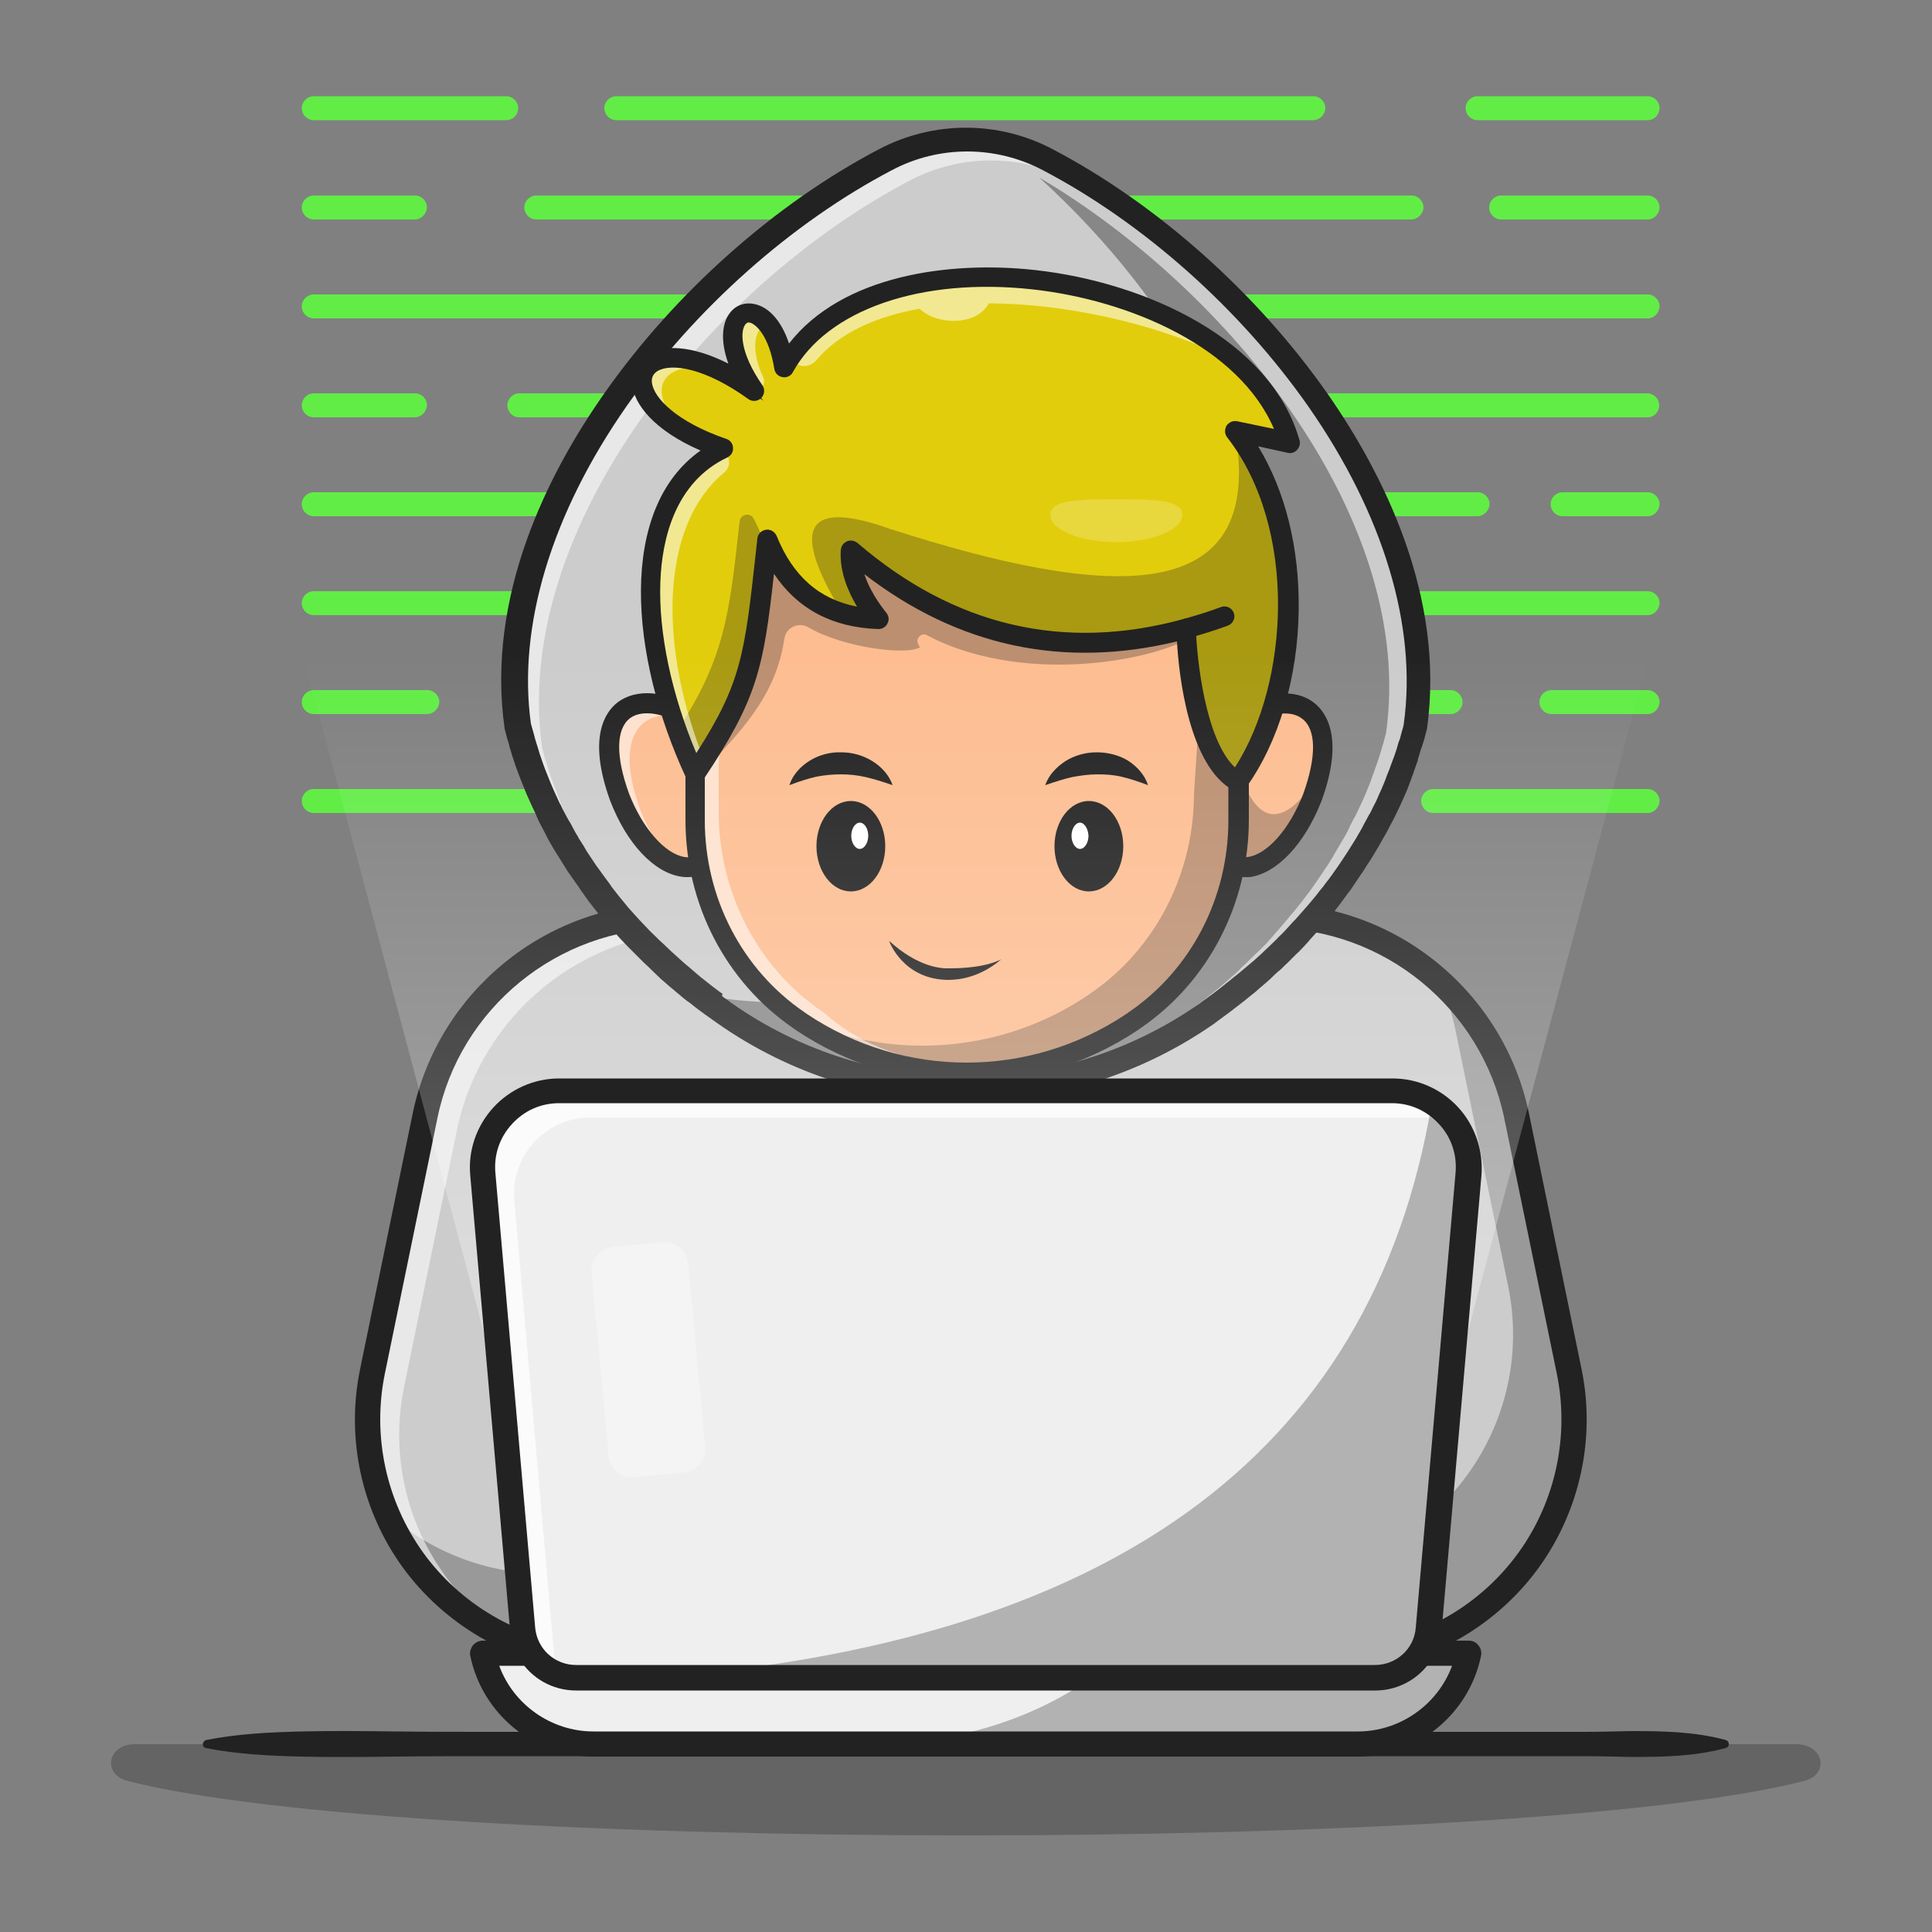
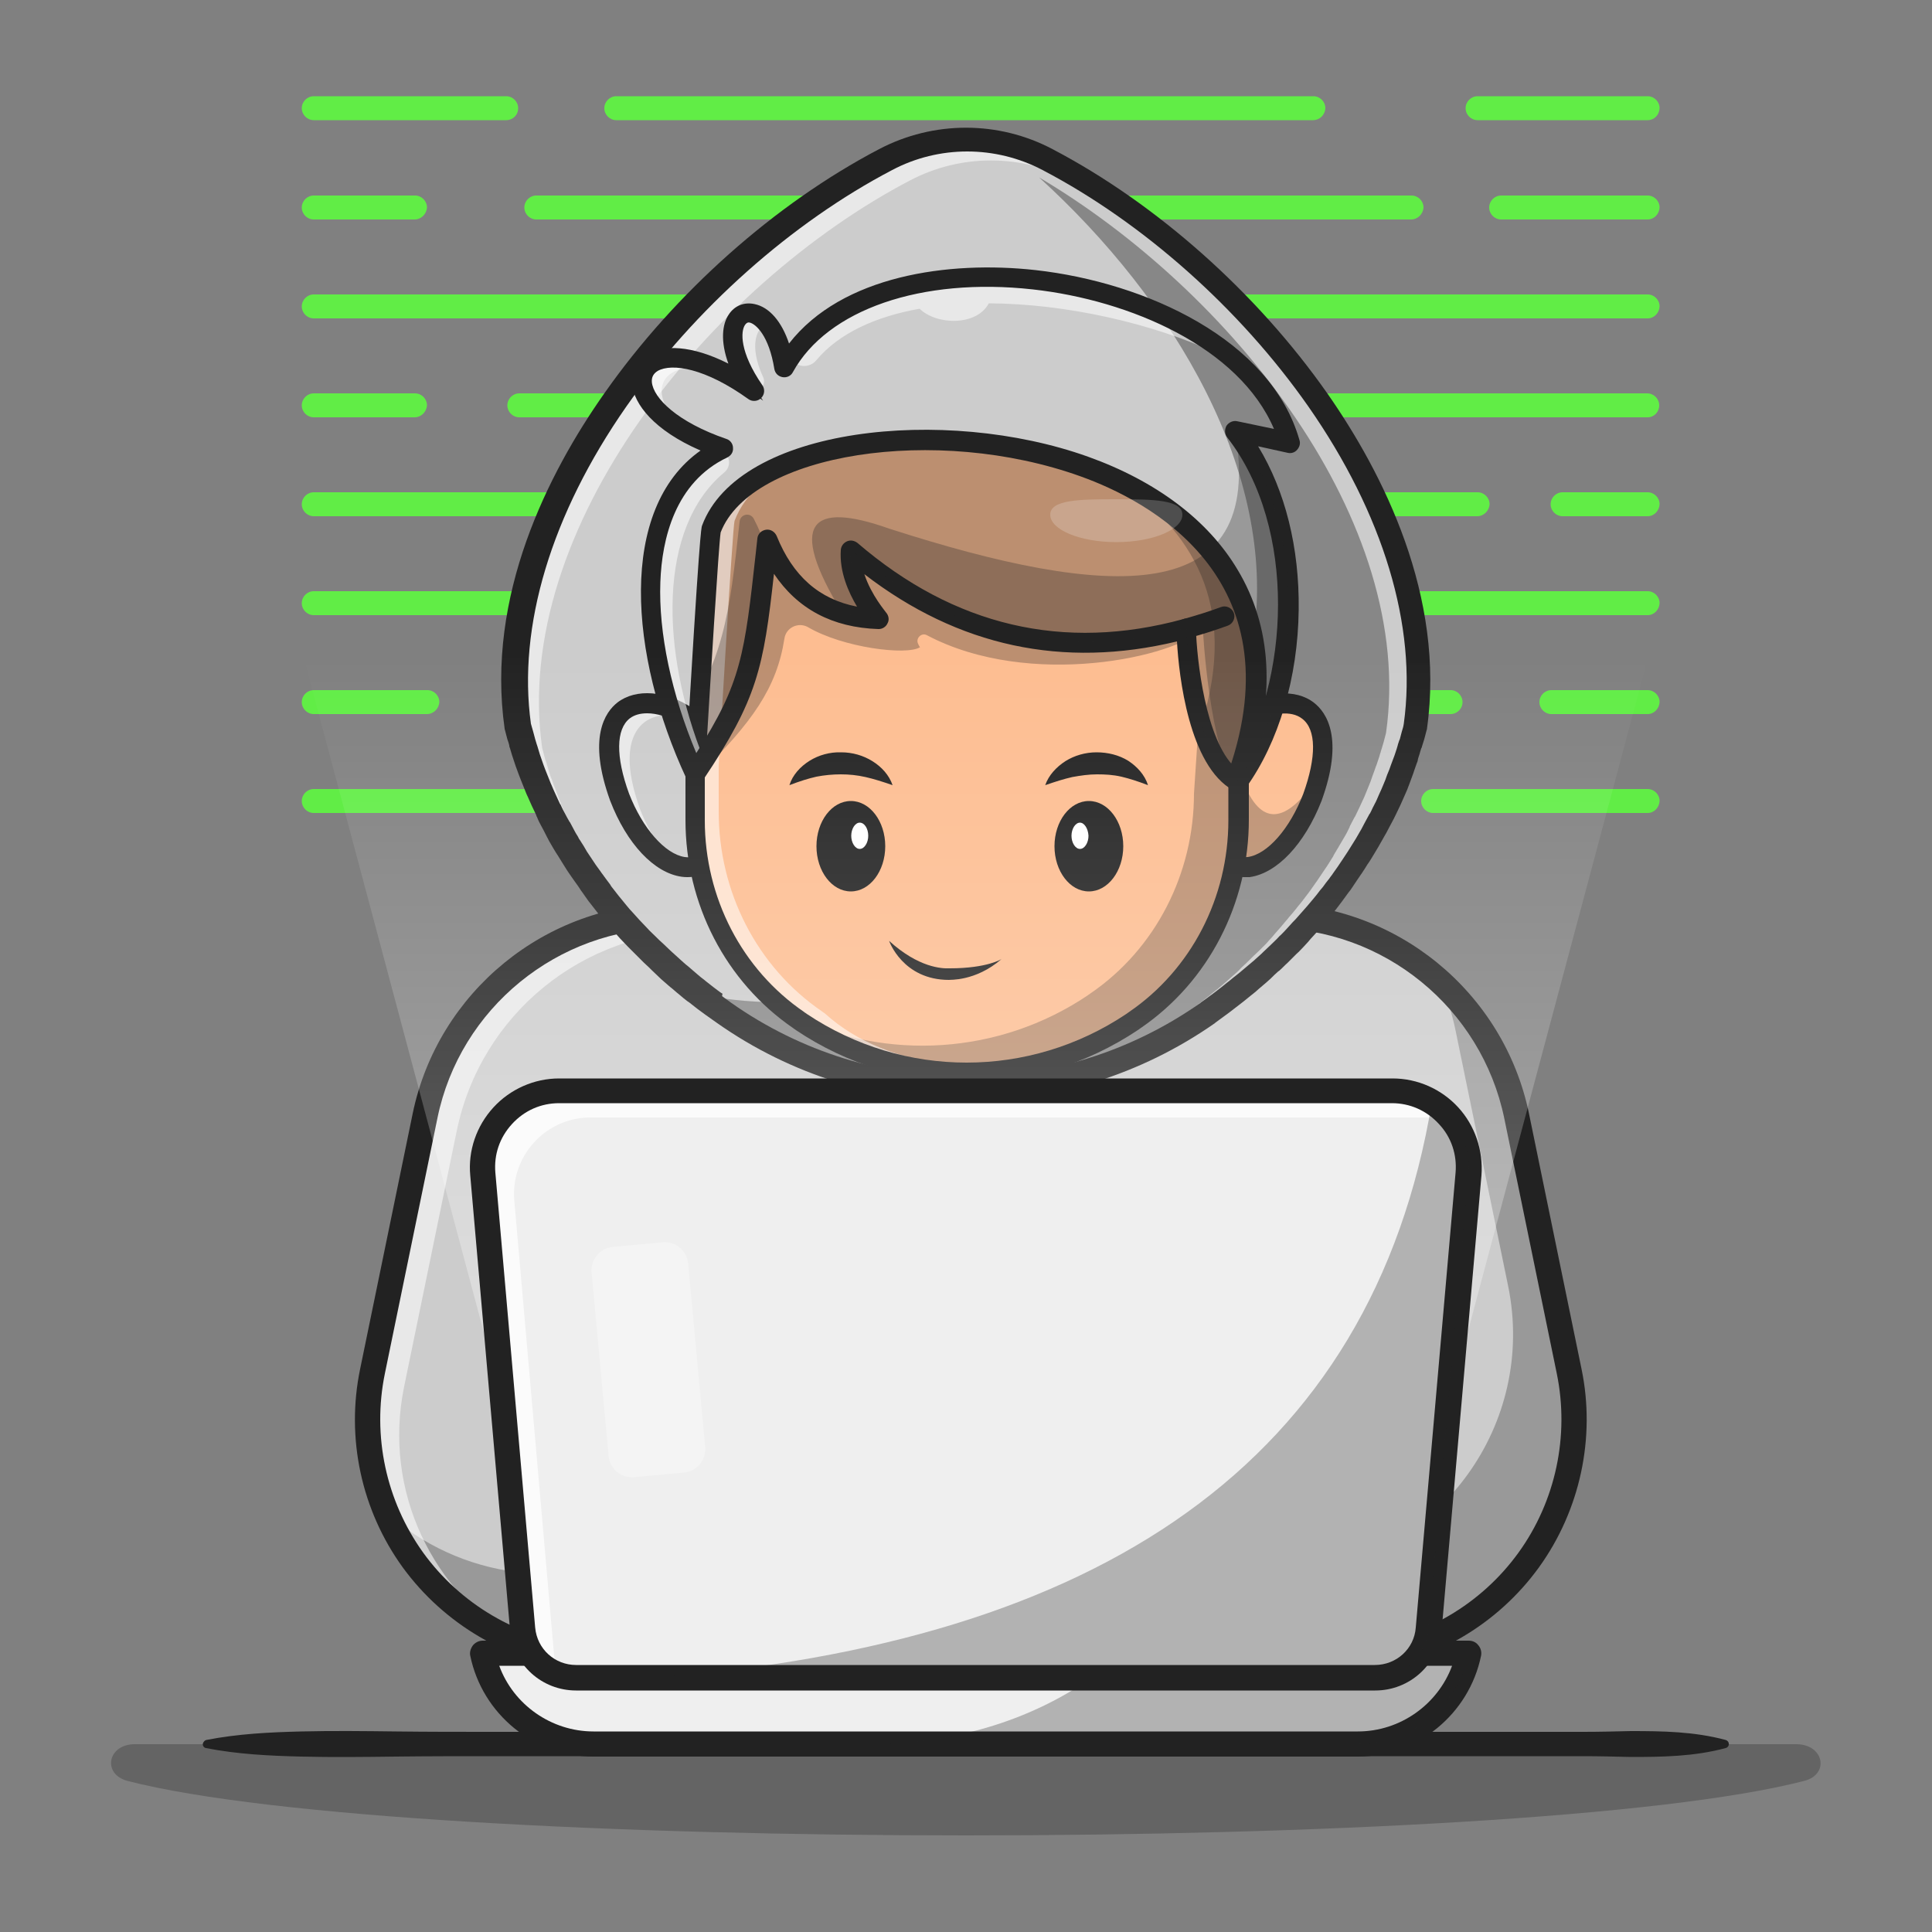
<svg xmlns="http://www.w3.org/2000/svg" id="Layer_1" x="0" y="0" viewBox="0 0 500 500" style="enable-background:new 0 0 500 500" xml:space="preserve">
  <rect x="0" y="0" width="500" height="500" fill="#808080" stroke="none" />
  <style>.st0{fill:#61ed46}.st1{opacity:.3}.st2{fill:#222}.st3{fill:#ccc}.st4{opacity:.55}.st5{fill:#fff}.st7{fill:#fdbd91}.st15{fill:#efefef}</style>
  <path class="st0" d="M426.4 31.1h-44c-1.7 0-3.1-1.4-3.1-3.1 0-1.7 1.4-3.1 3.1-3.1h44c1.7 0 3.1 1.4 3.1 3.1-.1 1.8-1.4 3.1-3.1 3.1zM339.8 31.1H159.5c-1.7 0-3.1-1.4-3.1-3.1 0-1.7 1.4-3.1 3.1-3.1h180.4c1.7 0 3.1 1.4 3.1 3.1-.1 1.8-1.5 3.1-3.2 3.1zM131 31.1H81.2c-1.7 0-3.1-1.4-3.1-3.1 0-1.7 1.4-3.1 3.1-3.1H131c1.7 0 3.1 1.4 3.1 3.1 0 1.8-1.4 3.1-3.1 3.1zM426.4 56.8h-37.9c-1.7 0-3.1-1.4-3.1-3.1 0-1.7 1.4-3.1 3.1-3.1h37.9c1.7 0 3.1 1.4 3.1 3.1-.1 1.7-1.4 3.1-3.1 3.1zM365.2 56.8H138.8c-1.7 0-3.1-1.4-3.1-3.1 0-1.7 1.4-3.1 3.1-3.1h226.5c1.7 0 3.1 1.4 3.1 3.1-.1 1.7-1.5 3.1-3.2 3.1zM107.3 56.8H81.2c-1.7 0-3.1-1.4-3.1-3.1 0-1.7 1.4-3.1 3.1-3.1h26.2c1.7 0 3.1 1.4 3.1 3.1-.1 1.7-1.5 3.1-3.2 3.1zM426.4 82.4H81.2c-1.7 0-3.1-1.4-3.1-3.1 0-1.7 1.4-3.1 3.1-3.1h345.2c1.7 0 3.1 1.4 3.1 3.1-.1 1.7-1.4 3.1-3.1 3.1zM426.4 108h-292c-1.7 0-3.1-1.4-3.1-3.1 0-1.7 1.4-3.1 3.1-3.1h291.9c1.7 0 3.1 1.4 3.1 3.1 0 1.7-1.3 3.1-3 3.1zM107.3 108H81.2c-1.7 0-3.1-1.4-3.1-3.1 0-1.7 1.4-3.1 3.1-3.1h26.2c1.7 0 3.1 1.4 3.1 3.1-.1 1.7-1.5 3.1-3.2 3.1zM426.4 133.6h-22c-1.7 0-3.1-1.4-3.1-3.1 0-1.7 1.4-3.1 3.1-3.1h22c1.7 0 3.1 1.4 3.1 3.1-.1 1.7-1.4 3.1-3.1 3.1zM382.3 133.6H81.2c-1.7 0-3.1-1.4-3.1-3.1 0-1.7 1.4-3.1 3.1-3.1h301.2c1.7 0 3.1 1.4 3.1 3.1-.1 1.7-1.5 3.1-3.2 3.1zM426.4 159.2H81.2c-1.7 0-3.1-1.4-3.1-3.1 0-1.7 1.4-3.1 3.1-3.1h345.2c1.7 0 3.1 1.4 3.1 3.1-.1 1.7-1.4 3.1-3.1 3.1zM426.4 184.8h-24.9c-1.7 0-3.1-1.4-3.1-3.1 0-1.7 1.4-3.1 3.1-3.1h24.9c1.7 0 3.1 1.4 3.1 3.1-.1 1.7-1.4 3.1-3.1 3.1zM375.4 184.8H148.1c-1.7 0-3.1-1.4-3.1-3.1 0-1.7 1.4-3.1 3.1-3.1h227.3c1.7 0 3.1 1.4 3.1 3.1 0 1.7-1.4 3.1-3.1 3.1zM110.5 184.8H81.2c-1.7 0-3.1-1.4-3.1-3.1 0-1.7 1.4-3.1 3.1-3.1h29.4c1.7 0 3.1 1.4 3.1 3.1-.1 1.7-1.5 3.1-3.2 3.1zM426.4 210.4h-55.5c-1.7 0-3.1-1.4-3.1-3.1 0-1.7 1.4-3.1 3.1-3.1h55.5c1.7 0 3.1 1.4 3.1 3.1-.1 1.7-1.4 3.1-3.1 3.1zM327.7 210.4H81.2c-1.7 0-3.1-1.4-3.1-3.1 0-1.7 1.4-3.1 3.1-3.1h246.5c1.7 0 3.1 1.4 3.1 3.1 0 1.7-1.4 3.1-3.1 3.1z" />
  <g class="st1">
    <path class="st2" d="M33 460.9c72.9 18.8 361.1 18.8 433.9 0 6.7-1.7 5.1-9.5-2-9.5H35c-7.1-.1-8.7 7.7-2 9.5z" />
  </g>
  <g>
    <path class="st2" d="M53.4 450.3c8.2-1.6 16.4-2 24.6-2.2 8.2-.2 16.4-.1 24.6 0 8.2.1 16.4.1 24.6.1H409.7c4.1 0 8.2-.1 12.3-.2 8.2 0 16.4.1 24.6 2.3.6.2.9.7.8 1.3-.1.4-.4.7-.8.8-8.2 2.2-16.4 2.3-24.6 2.3-4.1-.1-8.2-.2-12.3-.2H127.1c-8.2 0-16.4 0-24.6.1-8.2.1-16.4.2-24.6 0-8.2-.2-16.4-.6-24.6-2.2-.6-.1-.9-.7-.8-1.2.2-.5.5-.8.9-.9z" />
  </g>
  <g>
    <path class="st3" d="m351.3 429.1 1.3-.2c36.1-4.3 60.8-38.5 53.5-74.1l-13.6-66.1c-6.2-30.2-32.7-51.8-63.5-51.8h-78.9 2.2-78.9c-30.8 0-57.3 21.6-63.5 51.8l-13.6 66.1c-7.3 35.6 17.4 69.8 53.5 74.1l1.3.2h200.2z" />
    <path class="st2" d="M351.3 429.6H151.2l-1.4-.2c-17.3-2.1-33.1-11.4-43.4-25.5-10.2-14.2-14.1-32.1-10.6-49.2l13.6-66.1c6.2-30.2 33.1-52.2 64-52.2H329c30.9 0 57.8 21.9 64 52.2l13.6 66.1c3.5 17.1-.3 35-10.6 49.2-10.2 14.2-26 23.5-43.4 25.5l-1.3.2zM173.5 237.5c-30.4 0-56.9 21.6-63 51.4L96.9 355c-3.5 16.8.3 34.5 10.4 48.4 10.1 13.9 25.6 23.1 42.7 25.1l1.3.2h200l1.3-.2c17.1-2 32.6-11.2 42.7-25.1 10.1-13.9 13.8-31.6 10.4-48.4L392 288.9c-6.1-29.8-32.6-51.4-63-51.4H173.5z" />
    <g class="st1">
      <path class="st2" d="m352.6 429-1.3.2H151.2l-1.3-.2c-23.1-2.7-41.5-17.8-49.9-37.5 9.2 8.2 20.9 13.8 34.1 15.4l1.3.2h200.1l1.3-.2c36.1-4.3 60.8-38.5 53.5-74.1l-13.6-66.1c-.9-4.4-2.3-8.7-4-12.7 9.8 9 16.9 21 19.8 34.8l13.6 66.1c7.3 35.5-17.4 69.8-53.5 74.1z" />
    </g>
    <g class="st4">
      <path class="st5" d="M361 245.4c-7.4-2.9-15.4-4.5-23.7-4.5H181.7c-30.8 0-57.3 21.6-63.5 51.8l-13.6 66.1c-5.6 27.2 7.5 53.5 30 66.4-27.5-10.7-44.5-40-38.2-70.3l13.6-66.1c6.2-30.1 32.7-51.8 63.5-51.8H329c11.6 0 22.5 3 32 8.4z" />
    </g>
    <path class="st2" d="M351.3 432.4H150.8l-1.3-.2c-18.1-2.2-34.6-11.9-45.3-26.6-10.7-14.8-14.7-33.5-11-51.3l13.6-66.1c6.5-31.5 34.5-54.4 66.7-54.4H329c32.2 0 60.2 22.9 66.7 54.4l13.6 66.1c3.7 17.8-.4 36.6-11 51.3-10.7 14.8-27.2 24.5-45.2 26.6l-1.3.2c-.2-.1-.4 0-.5 0zm-199.9-6.5h199.7l1.1-.1c16.3-1.9 31.2-10.7 40.8-24 9.6-13.3 13.2-30.2 9.9-46.3l-13.6-66.1c-5.9-28.5-31.2-49.2-60.3-49.2H173.5c-29.1 0-54.5 20.7-60.3 49.2l-13.6 66.1c-3.3 16.1.3 32.9 9.9 46.3 9.6 13.3 24.5 22.1 40.8 24l1.1.1z" />
    <path class="st3" d="M366.1 188.2c-.2.8-.4 1.5-.6 2.3-.2.6-.3 1.1-.5 1.7-.1.2-.1.4-.2.6-.1.5-.3.9-.4 1.4l-.6 1.8c-.1.3-.2.5-.3.8-.3.8-.6 1.7-.9 2.5-.3.9-.7 1.8-1 2.7-.3.9-.7 1.8-1.1 2.7-.4.9-.8 1.8-1.2 2.6-.4.8-.8 1.7-1.2 2.5-.1.1-.1.2-.2.3-.4.8-.8 1.5-1.2 2.3v.1c-.4.8-.9 1.7-1.3 2.5-.5 1-1.1 2-1.7 2.9-.4.7-.8 1.3-1.2 2v.1l-1.5 2.4c-.9 1.3-1.7 2.7-2.7 4-.4.6-.8 1.2-1.2 1.7-.3.5-.7 1-1 1.4-.5.7-1.1 1.4-1.6 2.1-.5.7-1.1 1.4-1.6 2-.3.4-.6.8-.9 1.1-.2.2-.4.5-.6.7-.4.4-.7.9-1.1 1.3-1 1.2-2 2.3-3 3.5-.5.6-1 1.1-1.5 1.7-.4.4-.8.8-1.1 1.2-.5.6-1.1 1.1-1.6 1.6-.8.8-1.6 1.6-2.4 2.3-.6.6-1.3 1.2-1.9 1.8l-.3.3c-.7.6-1.3 1.2-2 1.9-1.3 1.1-2.5 2.2-3.8 3.3-.3.3-.6.5-1 .8-.7.5-1.3 1.1-2 1.6-2.3 1.9-4.7 3.7-7.2 5.4l-.1.1c-9.6 6.7-20 11.7-30.8 15-3.7 1.1-7.5 2.1-11.4 2.8-17 3.2-34.5 2.4-51.2-2.5-11.2-3.3-21.9-8.4-31.8-15.4-.8-.5-1.5-1.1-2.3-1.7-.1-.1-.2-.1-.2-.2-.8-.6-1.5-1.1-2.3-1.7l-2.4-1.8c-.8-.6-1.5-1.2-2.3-1.9-.8-.6-1.5-1.3-2.3-1.9-.8-.6-1.5-1.3-2.2-1.9-.7-.7-1.5-1.3-2.2-2-.7-.7-1.4-1.3-2.1-2l-2.1-2.1-2.1-2.1c-.7-.7-1.4-1.4-2-2.2-.6-.7-1.3-1.4-1.9-2.2-.5-.6-1-1.1-1.5-1.7-1.4-1.7-2.8-3.4-4.1-5.1-.5-.7-1.1-1.4-1.6-2.1-.1-.1-.1-.2-.2-.3-.4-.5-.7-1-1.1-1.5-.8-1.1-1.6-2.2-2.3-3.4-.4-.6-.8-1.3-1.2-1.9-.6-1-1.2-1.9-1.8-2.9l-1.2-2.1c-.6-1-1.1-2-1.7-3-.4-.8-.8-1.5-1.2-2.3-.4-.8-.8-1.5-1.2-2.3-.1-.1-.1-.2-.2-.3-.8-1.7-1.6-3.4-2.3-5.1 0-.1-.1-.1-.1-.2-.4-.8-.7-1.7-1-2.5-.4-.9-.7-1.8-1-2.7-.3-.9-.7-1.8-1-2.7-.2-.7-.5-1.3-.7-2-.2-.5-.3-1.1-.5-1.6-.1-.2-.2-.5-.2-.7-.2-.5-.3-1-.5-1.6-.2-.8-.4-1.5-.6-2.3-8-56.8 43.6-119.8 95.2-146.8 13.1-6.9 28.8-6.9 41.9 0 1.2.6 2.3 1.2 3.5 1.9 50.7 29.1 99.8 89.5 91.9 145z" />
    <path class="st2" d="M269.8 279.9c1.5-.4 2.9-.8 4.4-1.2 10.8-3.3 21.2-8.3 30.8-15l.1-.1c2.5-1.7 4.8-3.5 7.2-5.4.7-.5 1.3-1.1 2-1.6.3-.3.7-.5 1-.8 1.3-1.1 2.6-2.2 3.8-3.3.7-.6 1.4-1.2 2-1.9l.3-.3c.7-.6 1.3-1.2 1.9-1.8.8-.8 1.6-1.6 2.4-2.3l1.6-1.6c.4-.4.8-.8 1.1-1.2.5-.5 1-1.1 1.5-1.7 1-1.1 2-2.3 3-3.5.4-.4.7-.9 1.1-1.3.2-.2.4-.5.6-.7.3-.4.6-.7.9-1.1.5-.7 1.1-1.3 1.6-2s1.1-1.4 1.6-2.1c.4-.5.7-1 1-1.4.4-.6.8-1.1 1.2-1.7.9-1.3 1.8-2.7 2.7-4l1.5-2.4v-.1c.4-.7.8-1.3 1.2-2 .6-1 1.1-1.9 1.7-2.9.5-.8.9-1.7 1.3-2.5v-.1c.4-.8.8-1.5 1.2-2.3.1-.1.1-.2.2-.3.4-.8.8-1.7 1.2-2.5.4-.9.8-1.7 1.2-2.6.4-.9.7-1.8 1.1-2.7.4-.9.7-1.8 1-2.7.3-.8.6-1.6.9-2.5.1-.2.2-.5.3-.8l.6-1.8c.1-.5.3-.9.4-1.4.1-.2.1-.4.2-.6.2-.6.3-1.1.5-1.7.2-.7.4-1.5.6-2.3 7.8-54.8-40.1-114.4-89.8-143.8 35 31.8 61.5 76.4 55.6 118.3-.2.8-.4 1.5-.6 2.3-.2.6-.3 1.1-.5 1.7-.1.2-.1.4-.2.6-.1.5-.3.9-.4 1.4l-.6 1.8c-.1.3-.2.5-.3.8-.3.8-.6 1.7-.9 2.5-.3.9-.7 1.8-1 2.7-.3.9-.7 1.8-1.1 2.7-.4.9-.8 1.8-1.2 2.6-.4.8-.8 1.7-1.2 2.5-.1.1-.1.2-.2.3-.4.8-.8 1.5-1.2 2.3v.1c-.4.8-.9 1.7-1.3 2.5-.5 1-1.1 2-1.7 2.9-.4.7-.8 1.3-1.2 2v.1l-1.5 2.4c-.9 1.3-1.7 2.7-2.7 4-.4.6-.8 1.2-1.2 1.7-.3.5-.7 1-1 1.4-.5.7-1.1 1.4-1.6 2.1-.5.7-1.1 1.4-1.6 2-.3.4-.6.8-.9 1.1-.2.2-.4.5-.6.7-.4.4-.7.9-1.1 1.3-1 1.2-2 2.3-3 3.5-.5.6-1 1.1-1.5 1.7-.4.4-.8.8-1.1 1.2-.5.6-1.1 1.1-1.6 1.6-.8.8-1.6 1.6-2.4 2.3-.6.6-1.3 1.2-1.9 1.8l-.3.3c-.7.6-1.3 1.2-2 1.9-1.3 1.1-2.5 2.2-3.8 3.3-.3.3-.6.5-1 .8-.7.5-1.3 1.1-2 1.6-2.3 1.9-4.7 3.7-7.2 5.4l-.1.1c-9.6 6.7-20 11.7-30.8 15-3.7 1.1-7.5 2.1-11.4 2.8-6.4 1.2-12.8 1.8-19.3 1.9 6.5-.1 12.9-.7 19.3-1.9.2 0 .4-.1.5-.1-2.3.6-4.7 1.1-7 1.6-14 2.7-28.5 2.5-42.5-.4-.2-.1-.3-.3-.5-.4.8.6 1.5 1.2 2.3 1.8.8.6 1.5 1.1 2.3 1.7.1.1.2.1.2.2.8.6 1.5 1.1 2.3 1.7 9.9 7 20.6 12.1 31.8 15.4 16.6 4.9 34.2 5.8 51.2 2.5 2-.4 4-.8 6-1.3-1.7.4-3.5.8-5.4 1.2z" style="opacity:.4" />
    <g class="st4">
      <path class="st5" d="M292.9 56.1c-4-2.7-8-5.2-12-7.5-1.2-.7-2.3-1.3-3.5-1.9-13.1-6.9-28.8-6.9-41.9 0-51.6 27-103.2 90-95.2 146.8.2.8.4 1.6.6 2.3.1.5.3 1 .5 1.6.1.2.1.5.2.7.2.5.3 1.1.5 1.6.2.7.4 1.4.7 2 .3.9.6 1.8 1 2.7.3.9.7 1.8 1 2.7.3.8.7 1.7 1 2.5 0 .1.1.1.1.2.7 1.7 1.5 3.4 2.3 5.1 0 .1.1.2.2.3.4.8.8 1.5 1.2 2.3.4.8.8 1.5 1.2 2.3.5 1 1.1 2 1.7 3l1.2 2.1c.6 1 1.2 1.9 1.8 2.9.4.6.8 1.3 1.2 1.9.8 1.1 1.5 2.3 2.3 3.4.3.5.7 1 1.1 1.5.1.1.1.2.2.3.5.7 1.1 1.4 1.6 2.1 1.3 1.7 2.7 3.4 4.1 5.1.5.6 1 1.1 1.5 1.7.6.7 1.3 1.4 1.9 2.2.7.7 1.4 1.5 2 2.2l2.1 2.1 2.1 2.1c.7.7 1.4 1.4 2.1 2 .7.7 1.5 1.3 2.2 2 .7.7 1.5 1.3 2.2 1.9.8.6 1.5 1.3 2.3 1.9.8.6 1.5 1.2 2.3 1.9l2.4 1.8c.7.5 1.4 1.1 2.1 1.6l-2.7-1.8c-.8-.5-1.5-1.1-2.3-1.7-.1-.1-.2-.1-.2-.2-.8-.6-1.5-1.1-2.3-1.7l-2.4-1.8c-.8-.6-1.5-1.2-2.3-1.9-.8-.6-1.5-1.3-2.3-1.9-.8-.6-1.5-1.3-2.2-1.9-.7-.7-1.5-1.3-2.2-2-.7-.7-1.4-1.3-2.1-2l-2.1-2.1-2.1-2.1c-.7-.7-1.4-1.4-2-2.2-.6-.7-1.3-1.4-1.9-2.2-.5-.6-1-1.1-1.5-1.7-1.4-1.7-2.8-3.4-4.1-5.1-.5-.7-1.1-1.4-1.6-2.1-.1-.1-.1-.2-.2-.3-.4-.5-.7-1-1.1-1.5-.8-1.1-1.6-2.2-2.3-3.4-.4-.6-.8-1.3-1.2-1.9-.6-1-1.2-1.9-1.8-2.9l-1.2-2.1c-.6-1-1.1-2-1.7-3-.4-.8-.8-1.5-1.2-2.3-.4-.8-.8-1.5-1.2-2.3-.1-.1-.1-.2-.2-.3-.8-1.7-1.6-3.4-2.3-5.1 0-.1-.1-.1-.1-.2-.4-.8-.7-1.7-1-2.5-.4-.9-.7-1.8-1-2.7-.3-.9-.7-1.8-1-2.7-.2-.7-.5-1.3-.7-2-.2-.5-.3-1.1-.5-1.6-.1-.2-.2-.5-.2-.7-.2-.5-.3-1-.5-1.6-.2-.8-.4-1.5-.6-2.3-8-56.8 43.6-119.8 95.2-146.8 13.1-6.9 28.8-6.9 41.9 0 1.2.6 2.3 1.2 3.5 1.9 5.9 3.3 11.7 7.1 17.4 11.3z" />
    </g>
    <path class="st2" d="M250 285.1c-22.6 0-45.2-6.8-64.5-20.4-.8-.6-1.6-1.1-2.4-1.7l-.1-.1c-.1 0-.1-.1-.2-.1-.8-.6-1.6-1.2-2.3-1.7-.8-.6-1.5-1.2-2.3-1.8-.1 0-.1-.1-.2-.1-.8-.6-1.5-1.2-2.2-1.8-.9-.7-1.6-1.4-2.4-2-.8-.7-1.5-1.3-2.3-2l-.1-.1c-.7-.7-1.4-1.3-2.1-2-.7-.7-1.4-1.4-2.2-2.1l-2.1-2.1-2.1-2.1c-.7-.7-1.4-1.5-2.1-2.2-.7-.8-1.3-1.5-2-2.2-.5-.6-1-1.1-1.5-1.7-1.5-1.7-2.9-3.5-4.2-5.2l-.4-.5c-.4-.6-.8-1.1-1.2-1.7-.1-.1-.1-.2-.2-.3-.4-.5-.8-1.1-1.1-1.6-.9-1.2-1.6-2.3-2.4-3.4-.4-.6-.9-1.3-1.3-2-.6-1-1.2-1.9-1.8-2.9l-.4-.6-.9-1.5c-.6-1-1.1-1.9-1.6-2.9l-.1-.2c-.4-.8-.8-1.6-1.2-2.3-.4-.7-.8-1.5-1.1-2.3-.1-.2-.2-.3-.2-.5-.9-1.8-1.6-3.4-2.3-5-.1-.1-.1-.3-.2-.4-.3-.8-.7-1.7-1-2.5-.4-.9-.7-1.8-1.1-2.8-.3-.9-.7-1.8-1-2.8-.2-.7-.5-1.4-.7-2.1-.2-.6-.3-1.1-.5-1.7-.1-.2-.2-.5-.2-.8-.1-.5-.3-1-.5-1.6-.2-.8-.4-1.5-.6-2.3 0-.1-.1-.2-.1-.4-4.9-34.4 11.3-66.2 25.8-86.8 18.3-26.1 44.2-49.1 71.1-63.2 14.1-7.4 30.9-7.4 44.9 0 26.9 14.1 52.8 37.1 71.1 63.2 14.4 20.6 30.6 52.5 25.8 86.8 0 .1 0 .2-.1.4-.2.8-.4 1.6-.6 2.3l-.6 1.9c0 .2-.1.3-.2.5-.1.3-.2.7-.3 1l-.1.4c-.2.6-.4 1.1-.5 1.7v.1c-.1.3-.2.5-.3.8-.3.8-.6 1.7-.9 2.6-.3.9-.7 1.8-1 2.7-.3.9-.7 1.8-1.1 2.7l-1.2 2.7c-.4.8-.8 1.7-1.2 2.5l-.2.4c-.3.7-.8 1.5-1.2 2.3-.5.9-.9 1.8-1.4 2.6-.6 1-1.1 2-1.7 3-.4.7-.8 1.3-1.2 2-.5.8-1 1.7-1.6 2.5-.9 1.5-1.8 2.8-2.7 4.1l-1.2 1.8c-.3.5-.7 1-1.1 1.5-.5.7-1.1 1.5-1.6 2.2-.5.7-1.1 1.4-1.6 2.1l-.9 1.2-1.7 2c-1 1.2-2.1 2.4-3.1 3.5-.5.5-1 1.1-1.5 1.7l-1.2 1.3c-.6.6-1.1 1.2-1.7 1.7l-2.4 2.4c-.7.6-1.3 1.3-2 1.9-.1.1-.2.2-.4.3-.7.6-1.3 1.2-2 1.9-1.3 1.2-2.7 2.3-3.9 3.4l-1 .8c-.7.6-1.4 1.1-2.1 1.7-2.4 1.9-4.8 3.7-7.3 5.5l-.1.1c-19.3 13.5-41.9 20.3-64.4 20.3zm-63-27.2c.7.5 1.5 1.1 2.2 1.6 36.3 25.6 85.1 25.6 121.4.1.1 0 .1-.1.1-.1 2.4-1.7 4.8-3.5 7-5.3.7-.5 1.3-1.1 2-1.6l1-.8c1.2-1 2.5-2.1 3.8-3.2.7-.6 1.3-1.2 2-1.8l.2-.2.1-.1.1-.1c.6-.6 1.3-1.2 1.9-1.8.8-.8 1.6-1.5 2.3-2.3.6-.5 1.1-1.1 1.6-1.6l1.1-1.2c.5-.6 1-1.1 1.5-1.6 1-1.1 2-2.3 3-3.4l1.6-1.9c.3-.4.6-.7.9-1.1.5-.7 1-1.3 1.6-2 .5-.7 1-1.4 1.6-2.1.3-.5.7-.9 1-1.4.4-.6.8-1.1 1.2-1.7.8-1.2 1.7-2.5 2.6-3.9l1.5-2.4c.4-.6.8-1.3 1.2-2 .6-1 1.1-1.9 1.6-2.9.4-.8.9-1.6 1.3-2.4 0 0 0-.1.1-.1.4-.7.7-1.5 1.1-2.2l.2-.4c.4-.7.7-1.5 1.1-2.4.4-.9.8-1.7 1.1-2.5.4-.9.7-1.7 1-2.6.4-.9.7-1.7 1-2.6l.9-2.4.3-.9c.2-.5.3-1 .5-1.6l.1-.4.3-.9c0-.1 0-.1.1-.2 0-.1.1-.2.1-.3l.5-1.9c.2-.6.4-1.3.5-2 3.5-25.2-5.3-54.3-24.7-82.1-17.7-25.3-42.8-47.6-68.8-61.2-12.2-6.4-26.8-6.4-38.9 0-26 13.6-51.1 35.9-68.8 61.2-19.4 27.8-28.2 56.9-24.7 82.1l.6 2.1c.1.5.3 1 .4 1.5.1.3.1.5.2.7.2.6.3 1.1.5 1.6.2.7.4 1.3.6 2 .3.9.6 1.7.9 2.6.3.9.7 1.8 1 2.6.3.8.7 1.7 1 2.5 0 .1.1.1.1.2.6 1.5 1.4 3.1 2.2 4.9 0 0 0 .1.1.1 0 .1.1.1.1.2.3.7.7 1.5 1.1 2.2.4.8.8 1.5 1.2 2.2l.1.1c.5.9 1 1.9 1.5 2.8.3.5.6.9.8 1.4l.4.6c.6.9 1.2 1.9 1.7 2.8l1.2 1.8c.7 1.1 1.4 2.1 2.3 3.3.3.5.7.9 1 1.4l.1.1c.1.1.1.2.2.3.4.5.8 1.1 1.2 1.6l.3.5c1.2 1.6 2.6 3.3 4 5 .5.6.9 1.1 1.4 1.6.6.7 1.3 1.4 1.9 2.1.7.7 1.3 1.4 2 2.1.6.7 1.3 1.3 2 2s1.4 1.4 2.1 2c.7.7 1.4 1.3 2.1 2 .7.6 1.4 1.3 2.1 1.9l.1.1c.7.6 1.4 1.3 2.2 1.9.7.6 1.5 1.3 2.2 1.9.7.6 1.4 1.2 2.1 1.7l.1.1c.8.6 1.5 1.2 2.3 1.8.7.5 1.4 1.1 2.2 1.6-.2.5-.1.6 0 .7zm-4 5zm143.7-16.4zm-184.3-43zm-.2-.5zm223.9-14.8z" />
    <path class="st7" d="m340.4 204.5-.6 1.8c-6 15.3-17.7 23.5-24.8 14.2l4.2-20.8 2.9-14.1c11-7.5 25.8-4.2 18.3 18.9z" />
    <path class="st2" d="M322 224.8c-2.8 0-5.4-1.4-7.4-4l-.1-.1 7.2-35.3.1-.1c6-4.1 12.9-4.8 16.9-1.8 2.7 2 6.4 7.4 2 21.1-.2.6-.4 1.2-.6 1.9-4 10.2-10.6 17.4-16.8 18.3H322zm-6.7-4.3c2.2 2.7 4.9 4 7.9 3.5 5.9-.8 12.3-7.8 16.2-17.8l.6-1.8c3.2-9.8 2.6-17-1.7-20.2-3.8-2.8-10.2-2.2-15.9 1.7l-7.1 34.6z" />
    <g class="st1">
      <path class="st2" d="m340.4 204.5-.6 1.8c-6 15.3-17.7 23.5-24.8 14.2l4.2-20.8c1-.1 1.6-.1 1.6-.1 4.3 13.5 10.6 14.7 18.8 3.6-.1 0 .2.5.8 1.3z" />
    </g>
    <path class="st2" d="M322 227c-3.5 0-6.7-1.7-9.2-4.9-.5-.6-.6-1.4-.5-2.1l7.1-34.9c.1-.7.5-1.2 1.1-1.6 6.9-4.7 14.8-5.4 19.6-1.6 3.2 2.5 7.8 9.2 1.9 25.4-4.4 11.2-11.5 18.7-18.6 19.7H322zm-4.3-7.2c1.5 1.6 3.2 2.2 5.2 2 5.1-.7 10.9-7.3 14.4-16.4 3.4-9.5 3.4-16.6-.3-19.4-2.8-2.2-7.9-1.7-12.7 1.3l-6.6 32.5z" />
-     <path class="st7" d="m159.6 204.5.6 1.8c6 15.3 17.7 23.5 24.8 14.2l-4.2-20.8-2.9-14.1c-11-7.5-25.8-4.2-18.3 18.9z" />
    <path class="st2" d="M178 225c-.4 0-.9 0-1.3-.1-6.3-.9-12.9-8.1-16.9-18.4-.2-.6-.4-1.3-.6-1.9-4.5-13.8-.7-19.2 2-21.3 4.1-3.1 11-2.4 17.1 1.8l.2.1 7.2 35.4-.2.2c-2.1 2.8-4.6 4.2-7.5 4.2zm-17.8-20.7.6 1.8c3.9 9.9 10.2 16.9 16.1 17.7 3 .4 5.5-.7 7.7-3.4l-7-34.5c-5.7-3.8-12-4.5-15.7-1.7-4.3 3.2-4.9 10.4-1.7 20.1z" />
    <g class="st4">
      <path class="st5" d="M175.5 224.2c-5.5-1.8-11.1-8.4-14.7-17.6l-.6-1.8c-7.5-23 7.2-26.4 18.3-18.9l.1.3c-10-3.8-20.1 1.5-13.6 21.3l.6 1.8c2.5 6.5 6.1 11.8 9.9 14.9z" />
    </g>
    <path class="st2" d="M178 227c-.5 0-1 0-1.6-.1-7.1-1-14.2-8.5-18.5-19.7-5.9-16.3-1.3-22.9 1.9-25.4 4.8-3.7 12.7-3.1 19.6 1.6.6.4.9 1 1.1 1.6l7.1 34.9c.2.7 0 1.5-.5 2.1-2.4 3.3-5.6 5-9.1 5zm-10.5-42.4c-1.8 0-3.3.4-4.5 1.3-3.6 2.8-3.7 9.9-.2 19.5 3.5 9 9.3 15.6 14.4 16.4 1.9.3 3.6-.4 5.2-2l-6.7-32.7c-2.8-1.6-5.7-2.5-8.2-2.5z" />
    <path class="st7" d="M320.5 200.3v12c0 20.6-9.8 40.1-26.8 51.7-.2.2-.5.3-.7.5-25.9 17.3-59.7 17.3-85.6 0-.2-.2-.5-.3-.7-.5-17-11.6-26.8-31.2-26.8-51.7v-12s0-.8.1-2.1c.6-10.9 3.5-59.9 4-61.1 15.4-41.5 169.3-31.4 136.5 63.2z" />
    <path class="st2" d="M250.2 278.1c-15 0-30-4.4-43.1-13.2-.2-.2-.4-.3-.6-.4-17-11.7-27.1-31.2-27.1-52.2v-12s0-.8.1-2.2c1.1-18 3.6-60 4-61.3 4-10.9 17.7-18.9 37.6-22.1 19.2-3.1 41.5-1 59.7 5.6 18.2 6.5 58.5 27.4 40.3 80.1v11.9c0 21-10.1 40.5-27 52.2l-.3.2c-.1.1-.3.2-.4.3-13.2 8.7-28.2 13.1-43.2 13.1zm-11-163.7c-6.2 0-12.2.5-18 1.4-19.4 3.1-32.8 10.9-36.7 21.4-.4 1.4-2.4 33.7-4 61-.1 1.4-.1 2.1-.1 2.1v11.9c0 20.7 9.9 39.9 26.6 51.3.3.2.5.3.7.5 25.8 17.3 59.2 17.3 85 0 .1-.1.3-.2.4-.3l.3-.2c16.6-11.4 26.6-30.6 26.6-51.3v-12.1c18-51.9-21.7-72.4-39.6-78.8-12.6-4.5-27.1-6.9-41.2-6.9z" />
    <g class="st1">
      <path class="st2" d="M320.5 200.3v12c0 20.6-9.8 40.1-26.8 51.7-.2.2-.5.3-.7.5-25.9 17.3-59.7 17.3-85.6 0-.2-.2-.5-.3-.7-.5-.5-.4-1.1-.8-1.6-1.1 24.3 11.8 53.5 10.1 76.4-5.3.2-.2.5-.3.7-.5 17-11.6 26.8-31.2 26.8-51.7l1-15.1c11.1-32.1-.3-51.3-19.4-65.3 26.1 12.8 43.1 37.2 29.9 75.3z" />
    </g>
    <g class="st1">
      <path class="st2" d="M320.5 200.3v4.9c-7.7-11.4-9.2-42.5-9.2-42.5-6.8 7.3-44.7 15.8-71.4 1.7-1.4-.8-3 .8-2.3 2.2.3.7.5.9.5.9-3.5 2.2-20 .1-29-5.2-2.5-1.4-5.7.1-6.1 3-2 12.8-8.4 21.7-22 35.1-.3-.7-.7-1.4-1-2.1.6-10.9 3.5-59.9 4-61.1 15.4-41.6 169.3-31.5 136.5 63.1z" />
    </g>
    <g class="st4">
      <path class="st5" d="M279.4 271.7c-23.4 9.6-50.4 7.2-72-7.2-.2-.2-.5-.3-.7-.5-17-11.6-26.8-31.2-26.8-51.7v-12s3.6-61.9 4.1-63.3c3.2-8.7 12.6-15.1 25-19-9.4 3.9-16.2 9.6-18.9 16.8-.5 1.4-4.1 63.3-4.1 63.3v12c0 20.6 9.8 40.1 26.8 51.7.2.2.5.3.7.5 16.8 15.2 44 16.3 65.9 9.4z" />
    </g>
    <path class="st2" d="M250.2 280.1c-15.4 0-30.8-4.5-44.2-13.5-.2-.2-.5-.3-.7-.5-17.5-12-27.9-32.1-27.9-53.9V200c3.6-62.2 4.1-63.6 4.3-64 9.5-25.5 62.8-31.1 99.9-17.8 17.6 6.3 31 16.4 38.6 29.1 9 14.9 10 32.9 3 53.3v11.5c0 21.7-10.4 41.9-27.9 53.9l-.7.5c-13.6 9.1-29 13.6-44.4 13.6zm-67.8-79.7v11.9c0 20 9.6 38.6 25.7 49.6.2.2.5.3.7.5 25.1 16.8 57.6 16.8 82.7 0l.7-.5c16.1-11 25.7-29.6 25.7-49.6v-12c0-.3 0-.6.1-.8 17.4-50.1-21-70-38.3-76.2-37.5-13.5-85.3-6-93.2 14.5-.5 3.2-2.7 39-4.1 62.6zm4-62.5zm0-.1c0 .1 0 .1 0 0 0 .1 0 .1 0 0zm-2.4-.8z" />
-     <path d="M319.7 111.6c19.4 24.8 17 68 .6 90.6-12.5-6.9-13.3-39.6-13.3-39.6-29.6 8.1-59.6 3.1-86.8-20.3-.6 9.2 7.1 17.7 7.1 17.7-3.5-.1-6.6-.6-9.4-1.5-9.8-2.9-15.7-10.1-19.3-19-3.5 31.1-3.7 38-18.8 60.6-15.1-32.4-17.9-72.3 7.3-84.2-35.1-12.1-22.2-36.5 8.1-14.8-14.8-21.3 3.9-29.5 7.8-6 21.8-39.9 117.8-25.9 130.8 19.4l-14.1-2.9z" style="fill:#e2cd0c" />
+     <path d="M319.7 111.6l-14.1-2.9z" style="fill:#e2cd0c" />
    <path class="st2" d="m320.5 202.9-.4-.2c-11.8-6.5-13.4-34.5-13.6-39.3-31.5 8.4-60.3 1.7-85.7-19.8.1 8.4 6.9 16.2 7 16.2l.8.9h-1.3c-3.4-.1-6.6-.6-9.6-1.5-8.5-2.5-14.7-8.3-18.8-17.4l-.2 1.7c-3.1 27.8-3.9 35.3-18.5 57.1l-.5.8-.4-.9c-15.2-32.6-17.7-71.7 6.4-84.3-14.2-5.1-19.7-12.1-20.2-16.9-.2-2.5.8-4.6 3.1-5.9 4.2-2.4 12.7-2 24.6 5.9-5-8.2-4.8-14.1-3-16.8 1.1-1.6 2.7-2.3 4.5-1.9 3 .7 6.8 4.4 8.5 13.1 12-20 41-24.4 64.4-21.8 28 3.1 59.4 17.5 66.6 42.6l.2.9-13.5-2.9c18.8 25.5 15.6 68.2-.2 90.1l-.2.3zm-13-40.9v.7c0 .3.9 31.7 12.6 38.9 15.6-22 18.5-64.8-.9-89.6l-.7-.9h1.3l13.1 2.8c-7.5-24-38.1-37.9-65.3-40.9-23.6-2.6-52.9 1.9-64.1 22.5l-.7 1.4-.3-1.5c-1.5-9.1-5.2-13.1-7.9-13.6-1.4-.3-2.6.2-3.4 1.4-1.8 2.7-1.7 9 4.5 17.9l1.8 2.6-2.5-1.8c-12.7-9.1-21.8-9.7-25.7-7.4-1.8 1.1-2.7 2.8-2.5 4.9.4 4.4 6.1 11.4 20.7 16.4l1.2.4-1.2.6c-24.5 11.6-22.3 50.2-7.4 82.6 13.9-21 14.8-28.6 17.8-55.8l.7-5.9.8 2c4 10 10.2 16.1 18.9 18.7 2.5.8 5.2 1.2 8.1 1.4-2-2.5-6.9-9.5-6.5-17.2l.1-1.1.8.7c25.5 22 54.6 28.8 86.3 20.2l.4-.4z" />
    <g class="st1">
      <path class="st2" d="M195.1 134.3c1.3 2.5 2.5 5.3 3.2 8.6-3.1 28.4-3.8 35.6-18.4 57.4-1.7-3.7-3.3-7.4-4.6-11.2 12-18.6 13.4-29.1 16.1-54.1.2-2 2.8-2.5 3.7-.7z" />
    </g>
    <g class="st4">
      <path class="st5" d="M189.5 97.6c-19-8.1-25.9 5.9-7.4 16.6-26.7-11.7-17.2-30.7 7.4-16.6z" />
    </g>
    <g class="st4">
      <path class="st5" d="M186.5 116.4c.1 0 .1 0 0 0 2.4 1.1 3 4.2.9 5.9-17.2 14.3-16.5 46.3-5.2 74.3-.8 1.2-1.6 2.4-2.4 3.7-14.9-32.1-17.8-71.6 6.7-83.9z" />
    </g>
    <g class="st4">
      <path class="st5" d="M194 100.9c-10.1-15.5-1-24.4 5.1-17.2-3.4.5-5.4 5.7-1.6 13.9 1 2.2-1.4 4.5-3.5 3.3z" />
    </g>
    <g class="st4">
      <path class="st5" d="M314.7 91.3c-16.5-7.6-38.7-12.7-58.8-12.8-3.1 5.9-13.5 5.7-17.9 1.4-11.3 2-20.9 6.3-26.8 13.4-1.7 2-5 1.9-6.4-.4-.1-.1-.1-.3-.2-.4 18.7-23.8 81.9-25.7 110.1-1.2z" />
    </g>
    <path class="st2" d="M320.3 204.8c-.4 0-.9-.1-1.2-.3-11.4-6.3-14-29.6-14.5-38.5-29.5 7.1-56.6 1.3-80.9-17.4 1.8 5.5 5.6 9.8 5.6 9.9.7.8.9 1.9.4 2.8-.4.9-1.3 1.5-2.3 1.5h-.1c-11.9-.4-20.9-5.2-27-14.3-2.7 24.4-4.3 32.4-18.3 53.3-.5.8-1.4 1.2-2.3 1.1-.9-.1-1.8-.6-2.1-1.5-14.8-31.8-17.7-69.7 3.7-84.8-12.2-5.3-17.2-12.1-17.7-17.1-.3-3.3 1.2-6.2 4.1-7.9 3.9-2.3 11.1-2.4 20.8 2.5-2.1-5.8-1.6-10.2.1-12.7 1.5-2.3 4-3.3 6.7-2.7 3.8.8 7 4.5 8.9 10.2 13.7-17.6 41.3-21.5 63.8-19 28.6 3.2 60.9 18 68.3 44 .3.9 0 1.8-.6 2.5s-1.5 1-2.4.8l-7.7-1.7c7 11.5 10.7 26.2 10.5 42.3-.2 17.6-5.2 34.3-13.6 46-.6.6-1.4 1-2.2 1zM307 160.1c.6 0 1.1.2 1.5.5.6.5 1 1.2 1 2 .2 8 2.5 28.9 10.1 36 14.1-21.9 16.3-61.9-2-85.4-.7-.9-.7-2-.2-3 .6-.9 1.7-1.4 2.7-1.2l9.6 2c-9-21.1-37.2-33.3-62.4-36.1-28.8-3.2-53.2 5.2-62.1 21.4-.5 1-1.6 1.5-2.7 1.3-1.1-.2-1.9-1-2.1-2.1-1.4-8.7-4.8-11.6-6.3-12-.4-.1-.8-.1-1.3.6-1.1 1.6-1.5 6.9 4.5 15.6.7 1 .6 2.4-.3 3.3-.9.9-2.3 1-3.3.3-11.1-8-19.8-9.4-23.5-7.3-1.1.7-1.6 1.6-1.5 2.9.4 4.1 6.5 10.3 19.3 14.7 1 .3 1.7 1.3 1.7 2.3.1 1.1-.5 2-1.5 2.5-13.5 6.4-16.9 21.1-17.3 32.2-.5 13.2 2.9 29.1 9.3 44.3 11.7-18.2 12.5-25.7 15.4-51.8l.4-3.7c.1-1.2 1-2.1 2.2-2.3 1.2-.2 2.3.5 2.8 1.6 4.2 10.4 11 16.4 20.8 18.3-2.2-3.7-4.6-9-4.2-14.7.1-1 .7-1.8 1.6-2.2.9-.4 1.9-.2 2.7.4 25 21.5 53.4 28.2 84.4 19.7.2-.1.5-.1.7-.1z" />
    <path class="st2" d="M307 165.3c-1.1 0-2.2-.8-2.5-1.9-.4-1.4.4-2.8 1.8-3.2 3.2-.9 6.5-1.9 9.7-3.1 1.3-.5 2.8.2 3.3 1.5s-.2 2.8-1.5 3.3c-3.3 1.2-6.7 2.3-10.1 3.2-.3.1-.5.2-.7.2z" />
    <g class="st1">
      <path class="st2" d="M320.3 202.2c-12.5-6.9-13.3-39.6-13.3-39.6-29.6 8.1-59.6 3.1-86.8-20.3-.6 9.2 7.1 17.7 7.1 17.7-3.5-.1-6.6-.6-9.4-1.5-14.2-23.3-8.1-28.9 12.2-21.7 56.5 18.2 97.7 21.1 89.5-25.4 19.5 25 17.1 68.2.7 90.8z" />
    </g>
    <g style="opacity:.2">
      <path d="M306 133.2c0 3.9-7.7 7.1-17.1 7.1s-17.1-3.2-17.1-7.1c0-3.9 7.7-4 17.1-4s17.1.1 17.1 4z" style="fill:#fefefe" />
    </g>
    <path class="st2" d="M259.2 248.2s-3.7 2.4-13.4 2.4c-2.1.1-8.1-.2-15.7-7.1 0 0 3.5 10.1 15.5 10.1 0-.1 6.8.5 13.6-5.4zM204.3 203.2c.8-2.6 2.8-4.8 5.2-6.3 2.4-1.5 5.3-2.3 8.2-2.2 2.9 0 5.7.8 8.1 2.3 2.4 1.5 4.3 3.6 5.2 6.2-2.6-.9-4.8-1.6-7-2.1s-4.3-.7-6.4-.7c-2.1 0-4.2.2-6.3.6-2.2.5-4.4 1.2-7 2.2zM297.1 203.2c-2.6-1-4.8-1.7-6.9-2.2-2.2-.5-4.2-.6-6.3-.6-2.1 0-4.2.3-6.4.7-2.2.5-4.4 1.2-7 2.1.9-2.6 2.9-4.7 5.2-6.2 2.4-1.5 5.2-2.3 8.1-2.3 2.9 0 5.8.7 8.2 2.2 2.3 1.5 4.3 3.7 5.1 6.3z" />
    <g>
      <ellipse class="st2" cx="220.2" cy="219" rx="8.9" ry="11.7" />
    </g>
    <g>
      <ellipse class="st5" cx="222.5" cy="216.3" rx="2.7" ry="3.9" />
      <path class="st2" d="M222.5 220.8c-1.8 0-3.2-2-3.2-4.5s1.4-4.5 3.2-4.5c1.8 0 3.2 2 3.2 4.5s-1.4 4.5-3.2 4.5zm0-7.9c-1.2 0-2.2 1.6-2.2 3.4 0 1.8 1 3.4 2.2 3.4s2.2-1.6 2.2-3.4c0-1.9-1-3.4-2.2-3.4z" />
    </g>
    <g>
      <ellipse class="st2" cx="281.8" cy="219" rx="8.9" ry="11.7" />
    </g>
    <g>
      <ellipse class="st5" cx="279.5" cy="216.3" rx="2.7" ry="3.9" />
      <path class="st2" d="M279.5 220.8c-1.8 0-3.2-2-3.2-4.5s1.4-4.5 3.2-4.5c1.8 0 3.2 2 3.2 4.5s-1.4 4.5-3.2 4.5zm0-7.9c-1.2 0-2.2 1.6-2.2 3.4 0 1.8 1 3.4 2.2 3.4s2.2-1.6 2.2-3.4c-.1-1.9-1.1-3.4-2.2-3.4z" />
    </g>
    <defs>
      <filter id="Adobe_OpacityMaskFilter" filterUnits="userSpaceOnUse" x="78.3" y="169.1" width="347.7" height="265.2">
        <feFlood style="flood-color:white;flood-opacity:1" result="back" />
        <feBlend in="SourceGraphic" in2="back" />
      </filter>
    </defs>
    <mask maskUnits="userSpaceOnUse" x="78.3" y="169.1" width="347.7" height="265.2" id="SVGID_1_">
      <g style="filter:url(#Adobe_OpacityMaskFilter)">
        <defs>
          <filter id="Adobe_OpacityMaskFilter_00000176039468600154913660000015000940714506114963_" filterUnits="userSpaceOnUse" x="78.3" y="169.1" width="347.7" height="265.2">
            <feFlood style="flood-color:white;flood-opacity:1" result="back" />
            <feBlend in="SourceGraphic" in2="back" />
          </filter>
        </defs>
        <mask maskUnits="userSpaceOnUse" x="78.3" y="169.1" width="347.7" height="265.2" id="SVGID_1_" />
        <linearGradient id="SVGID_00000008138083905182550090000005641469067631931308_" gradientUnits="userSpaceOnUse" x1="252.165" y1="170.281" x2="250.327" y2="434.961">
          <stop offset="0" style="stop-color:#000" />
          <stop offset="1" style="stop-color:#fff" />
        </linearGradient>
        <path style="mask:url(#SVGID_1_);fill:url(#SVGID_00000008138083905182550090000005641469067631931308_)" d="M355.9 434.3H149.1L78.3 169.1l347.7 3z" />
      </g>
    </mask>
    <linearGradient id="SVGID_00000040556959146103678260000004051283653395123375_" gradientUnits="userSpaceOnUse" x1="252.163" y1="434.258" x2="252.163" y2="169.074">
      <stop offset="0" style="stop-color:#fff" />
      <stop offset="1" style="stop-color:#fff;stop-opacity:0" />
    </linearGradient>
    <path style="opacity:.5;fill:url(#SVGID_00000040556959146103678260000004051283653395123375_)" d="M355.9 434.3H149.1L78.3 169.1l347.7 3z" />
    <g>
      <path class="st15" d="M380.1 427.9c-1.4 6.8-5.1 12.7-10.2 16.9-5.1 4.2-11.6 6.6-18.5 6.6H153.6c-13.9 0-25.9-9.8-28.7-23.5h255.2z" />
      <path class="st2" d="M351.4 451.9H153.6c-14.1 0-26.4-10.1-29.2-23.9l-.1-.6h256.6l-.1.6c-1.4 6.7-5 12.8-10.4 17.2-5.4 4.3-12.1 6.7-19 6.7zm-225.8-23.5c3 13 14.6 22.4 28 22.4h197.8c6.6 0 13.1-2.3 18.2-6.5 5-4.1 8.4-9.7 9.8-15.9H125.6z" />
      <path class="st2" d="M351.4 454.6H153.6c-15.4 0-28.8-11-31.9-26.1-.2-.9.1-1.9.7-2.7.6-.7 1.5-1.2 2.5-1.2h255.2c1 0 1.9.4 2.5 1.2.6.7.9 1.7.7 2.7-3.1 15.1-16.5 26.1-31.9 26.1zm-222.2-23.5c3.7 10.1 13.5 17 24.4 17h197.8c11 0 20.7-7 24.4-17H129.2z" />
      <g class="st1">
        <path class="st2" d="M380.1 427.9c-1.4 6.8-5.1 12.7-10.2 16.9-5.1 4.2-11.6 6.6-18.5 6.6H229.1c20.1-1 37.9-6.5 53.3-17.1 0 0 1.1-2.6 3.4-6.4h94.3z" />
      </g>
      <path class="st15" d="m380 303.8-10.3 117.7c-.6 7.2-6.6 12.7-13.9 12.7H149.1c-7.2 0-13.2-5.5-13.9-12.7L125 303.8c-1-11.6 8.1-21.5 19.7-21.5h215.7c3.8 0 7.3 1.1 10.3 2.9 6.1 3.8 10 10.8 9.3 18.6z" />
      <path class="st2" d="M355.9 434.8H149.1c-7.5 0-13.7-5.7-14.4-13.2l-10.3-117.7c-.5-5.7 1.4-11.3 5.3-15.5 3.8-4.2 9.3-6.6 15-6.6h215.7c3.8 0 7.4 1 10.6 3 6.6 4.1 10.3 11.4 9.6 19.1l-10.3 117.7c-.7 7.5-6.9 13.2-14.4 13.2zm-211.2-152c-5.4 0-10.5 2.3-14.2 6.2-3.6 4-5.5 9.3-5 14.7l10.3 117.7c.6 7 6.3 12.2 13.3 12.2h206.7c7 0 12.7-5.2 13.3-12.2l10.3-117.7c.6-7.3-2.9-14.3-9.1-18.1-3-1.8-6.5-2.8-10-2.8H144.7z" />
      <path class="st5" d="M376.8 291c-2.5-1.2-5.3-1.8-8.3-1.8H152.8c-11.6 0-20.7 10-19.7 21.5l10.3 117.7c.2 1.8.7 3.6 1.5 5.1-5.2-1.7-9.1-6.3-9.6-12L125 303.8c-1-11.6 8.1-21.5 19.7-21.5h215.7c6.8 0 12.8 3.5 16.4 8.7z" style="opacity:.75" />
      <path class="st2" d="M355.9 437.5H149.1c-8.9 0-16.3-6.7-17.1-15.6l-10.3-117.7c-.6-6.4 1.6-12.8 6-17.6 4.3-4.7 10.5-7.5 17-7.5h215.7c6.4 0 12.6 2.7 17 7.5 4.3 4.7 6.5 11.1 6 17.6l-10.3 117.7c-.9 8.9-8.3 15.6-17.2 15.6zm-211.2-152c-4.7 0-9 1.9-12.2 5.4-3.2 3.5-4.7 7.9-4.3 12.6l10.3 117.7c.5 5.6 5.1 9.7 10.6 9.7h206.7c5.6 0 10.2-4.2 10.6-9.7l10.3-117.7c.4-4.7-1.1-9.2-4.3-12.6-3.2-3.5-7.5-5.4-12.2-5.4H144.7z" />
      <g class="st1">
        <path class="st2" d="m380 303.8-10.3 117.7c-.6 7.2-6.6 12.7-13.9 12.7H169.4c114.7-9 185.7-55.4 201.2-149.1 6.2 3.9 10.1 10.9 9.4 18.7z" />
      </g>
      <g class="st1">
        <path class="st5" d="m177 381.1-12.9 1.2c-3.4.3-6.3-2.2-6.6-5.5l-4.4-47.5c-.3-3.4 2.2-6.3 5.5-6.6l12.9-1.2c3.4-.3 6.3 2.2 6.6 5.5l4.4 47.5c.3 3.3-2.1 6.3-5.5 6.6z" />
      </g>
    </g>
  </g>
</svg>